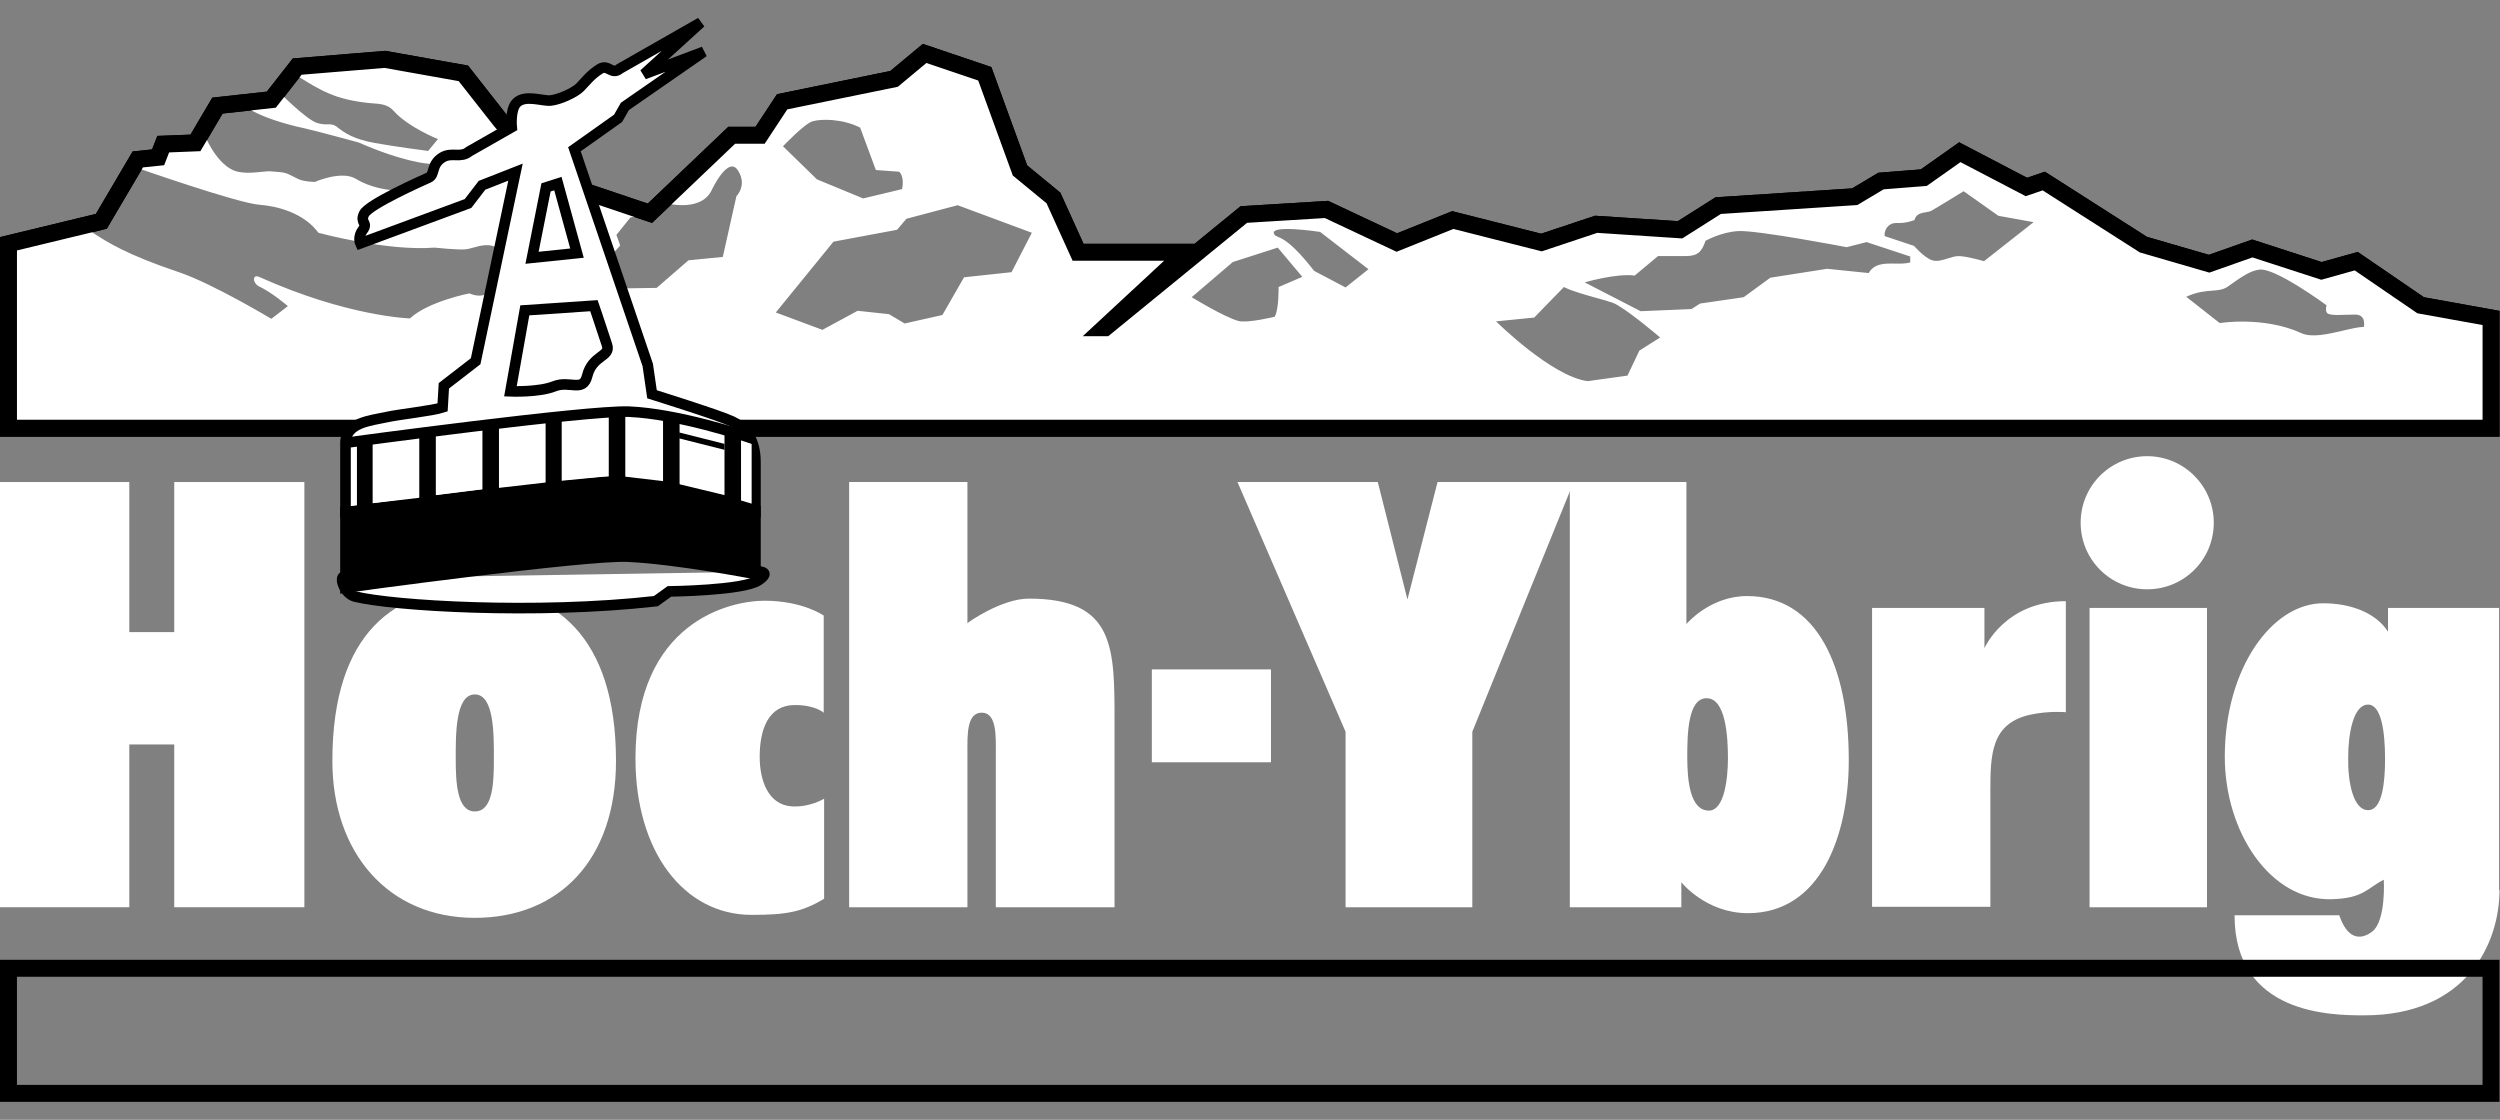
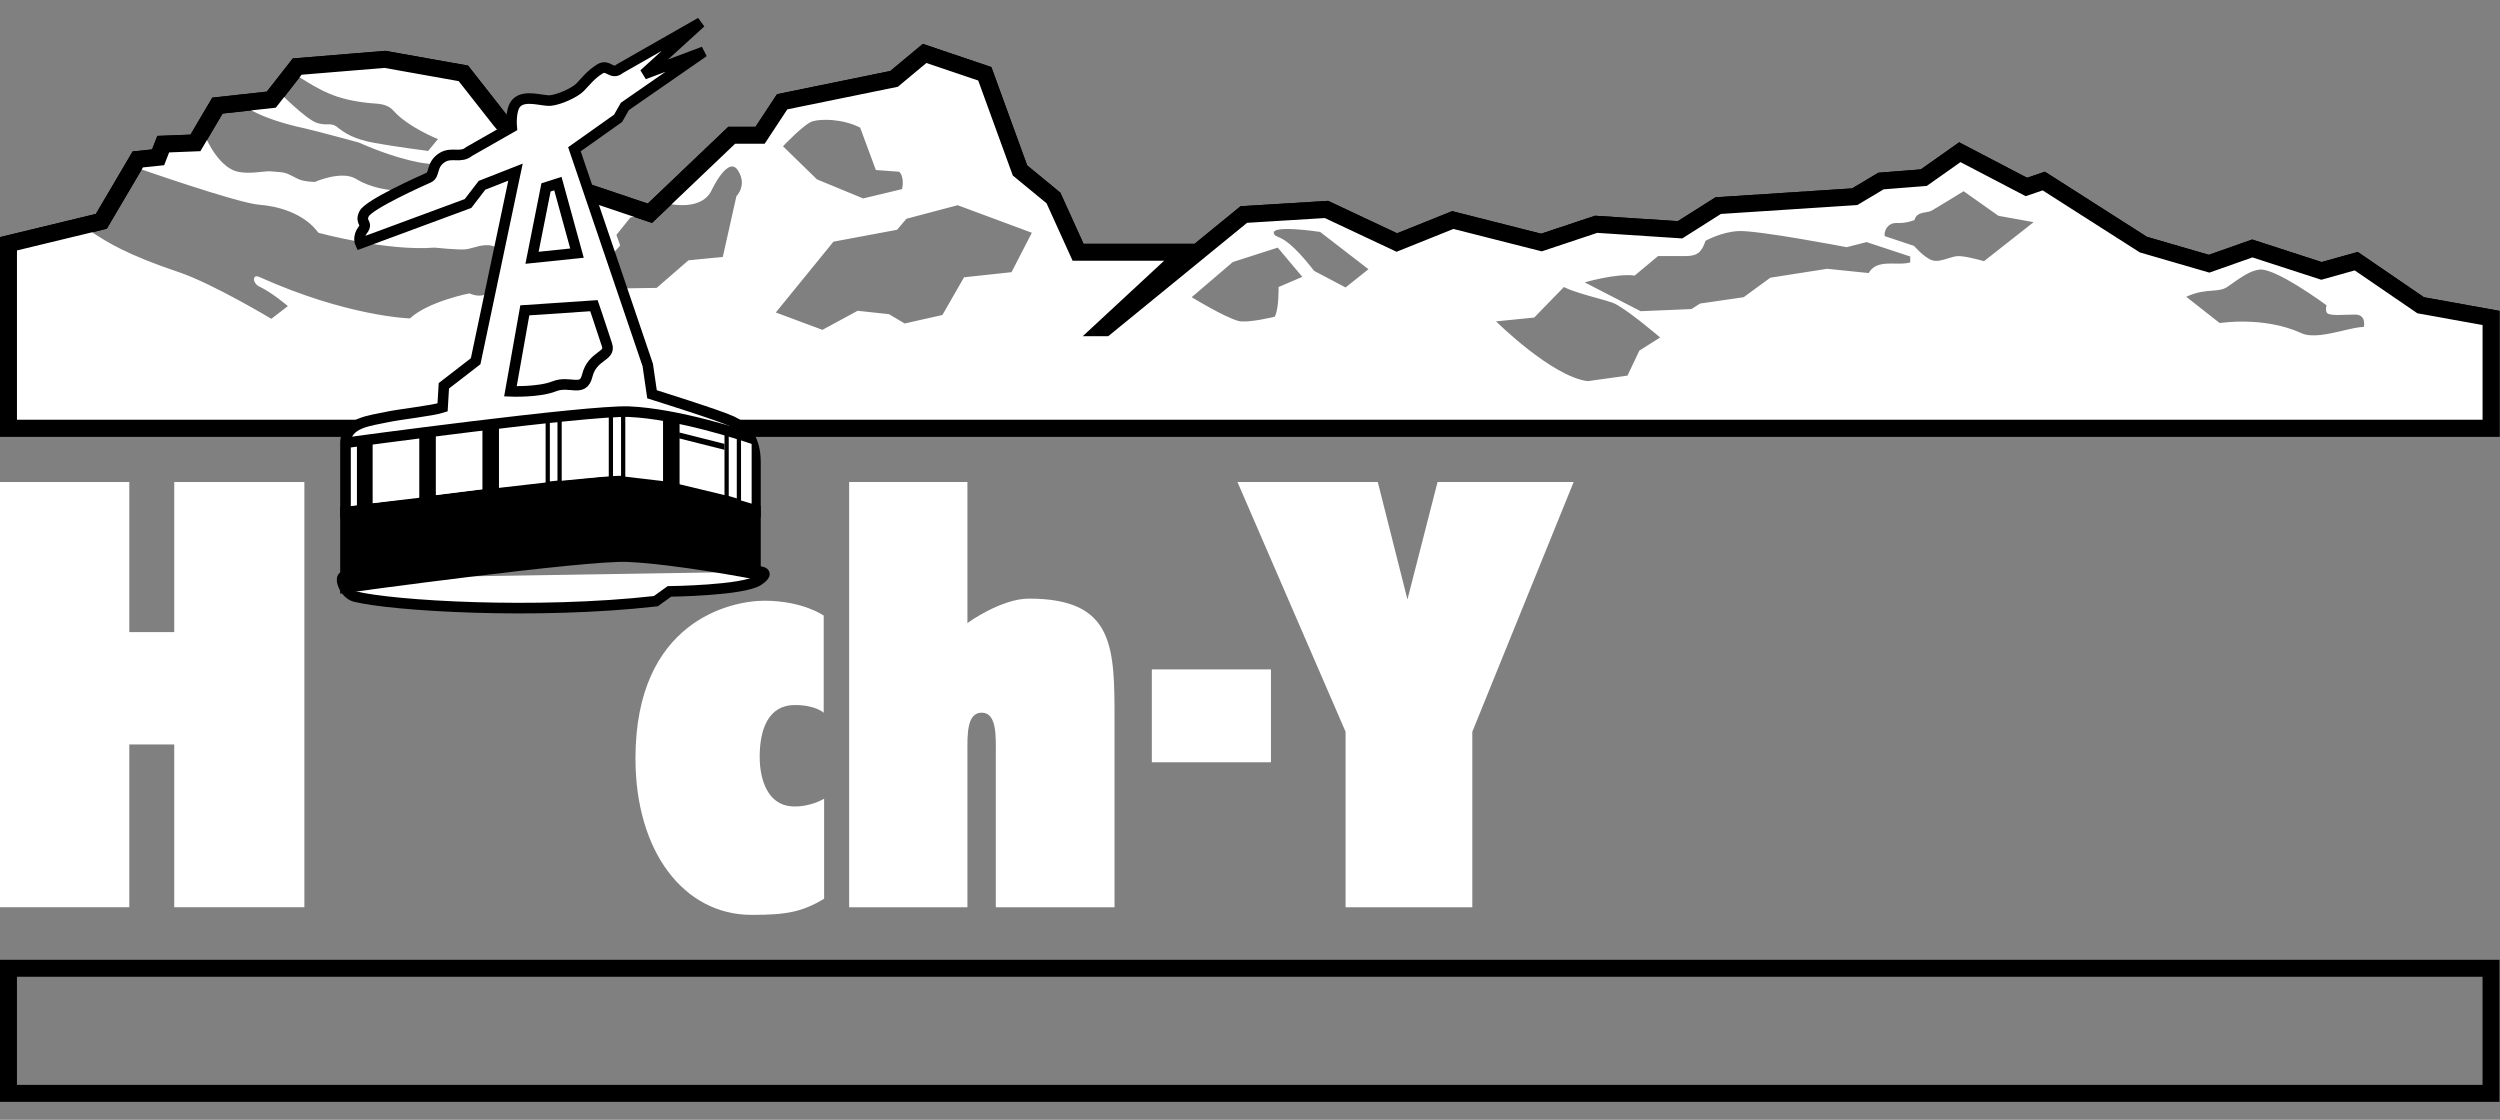
<svg xmlns="http://www.w3.org/2000/svg" width="96" height="43" viewBox="0 0 96 43" fill="none">
  <rect x="0" y="0" width="96" height="43" fill="#808080" stroke="none" />
  <path d="M31.646 27.382C31.646 27.382 31.337 27.073 30.523 27.073C29.498 27.073 29.172 28.017 29.172 29.059C29.172 29.971 29.498 30.899 30.393 30.964C31.093 31.013 31.646 30.671 31.646 30.671V34.513C30.8 35.017 30.214 35.131 28.863 35.131C26.274 35.131 24.402 32.722 24.402 29.124C24.402 23.85 28.065 23.068 29.351 23.068C30.833 23.068 31.63 23.638 31.63 23.638V27.382H31.646ZM39.509 22.987C42.83 22.987 42.798 24.875 42.798 27.773V34.838H38.239V28.913C38.239 28.31 38.288 27.366 37.702 27.366C37.116 27.366 37.149 28.213 37.149 28.913V34.838H32.607V18.51H37.149V23.931C37.149 23.915 38.451 22.987 39.509 22.987V22.987ZM44.23 25.706H48.805V29.271H44.23V25.706ZM52.907 18.51L54.046 23.02L55.202 18.51H60.428L56.537 28.099V34.838H51.67V28.099L47.519 18.51H52.907Z" fill="white" />
-   <path d="M60.281 18.51H64.758V23.964C64.758 23.964 65.653 22.889 67.086 22.889C69.772 22.889 70.993 25.592 70.993 29.189C70.993 32.054 69.935 35.066 67.118 35.066C65.507 35.066 64.563 33.878 64.563 33.878V34.838H60.281V18.51ZM64.791 29.075C64.791 29.938 64.888 31.127 65.621 31.127C66.223 31.127 66.353 29.873 66.353 29.108C66.353 28.31 66.272 26.813 65.54 26.813C64.807 26.796 64.791 28.229 64.791 29.075ZM79.328 27.35C79.328 27.35 78.677 27.285 77.944 27.448C76.446 27.789 76.43 28.994 76.43 30.41V34.822H71.888V23.345H76.202V24.892C76.202 24.892 76.984 23.085 79.328 23.085V27.35ZM80.239 23.345H84.749V34.838H80.239V23.345ZM95.981 34.171C95.981 36.254 94.695 38.989 90.788 38.989C89.551 38.989 85.807 38.973 85.807 35.147H89.828C90.121 36.01 90.593 36.141 91.081 35.782C91.635 35.375 91.537 33.78 91.537 33.78C90.902 34.106 90.756 34.496 89.551 34.529C87.174 34.61 85.432 31.941 85.432 29.059C85.432 25.673 87.239 23.166 89.209 23.166C90.284 23.166 91.244 23.541 91.7 24.257V23.345H95.965V34.171H95.981ZM90.935 31.11C91.488 31.11 91.586 30.02 91.586 29.14C91.586 28.082 91.439 27.057 90.935 27.057C90.365 27.057 90.17 28.18 90.17 29.092C90.153 30.036 90.365 31.11 90.935 31.11ZM82.453 17.517C81.037 17.517 79.897 18.657 79.897 20.073C79.897 21.489 81.037 22.629 82.453 22.629C83.87 22.629 85.009 21.489 85.009 20.073C85.009 18.657 83.853 17.517 82.453 17.517V17.517ZM17.5 29.14C17.5 30.052 17.549 31.159 18.233 31.159C18.933 31.159 18.965 30.052 18.965 29.14C18.965 28.213 18.982 26.666 18.233 26.666C17.484 26.666 17.5 28.213 17.5 29.14ZM23.654 29.222C23.654 33.031 21.456 35.245 18.233 35.245C14.912 35.245 12.763 32.754 12.763 29.222C12.763 24.257 15.205 22.58 18.233 22.58C21.261 22.596 23.654 24.403 23.654 29.222" fill="white" />
  <path d="M92.953 11.722L90.479 10.029L89.144 10.403L86.49 9.541L84.83 10.127L82.307 9.394L78.481 6.952L77.814 7.18L75.258 5.845L73.874 6.822L72.23 6.952L71.221 7.554L65.979 7.896L64.514 8.824L61.291 8.613L59.191 9.313L55.788 8.45L53.639 9.313L50.937 8.043L47.763 8.238L42.44 12.585H42.407L45.532 9.687H41.398L40.453 7.603L39.167 6.545L37.816 2.834L35.505 2.052L34.333 3.029L30.035 3.908L29.188 5.194H28.098L24.956 8.189L21.195 6.92L19.226 4.641L17.793 2.817L14.781 2.28L11.412 2.557L10.419 3.827L8.351 4.054L7.505 5.487L6.268 5.536L6.072 6.041L5.291 6.122L3.891 8.499L0.326 9.361V16.443H95.656V12.21L92.953 11.722Z" stroke="black" stroke-width="0.651" />
  <path fill-rule="evenodd" clip-rule="evenodd" d="M90.479 10.029L92.953 11.722L95.656 12.21V16.443H0.326V9.361L3.153 8.677C3.282 8.754 3.406 8.834 3.539 8.921C4.112 9.294 4.848 9.774 6.87 10.452C8.172 10.892 10.419 12.243 10.419 12.243L11.054 11.755C11.054 11.755 10.451 11.234 9.963 11.006C9.686 10.875 9.686 10.517 9.947 10.631C13.349 12.162 15.742 12.227 15.742 12.227C16.442 11.575 18.021 11.266 18.021 11.266C18.575 11.494 18.77 11.201 18.77 11.201L19.095 9.524C18.808 9.333 18.451 9.431 18.166 9.51C18.063 9.539 17.969 9.564 17.891 9.573C17.598 9.606 16.686 9.508 16.686 9.508C14.847 9.655 12.226 8.938 12.226 8.938C11.672 8.173 10.63 7.913 9.979 7.864C9.149 7.815 5.128 6.399 5.128 6.399L3.891 8.499L3.89 8.499L3.891 8.499L5.291 6.122L6.072 6.041L6.268 5.536L7.505 5.487L7.786 5.011C7.832 5.137 8.234 6.192 8.937 6.529C9.263 6.68 9.729 6.632 10.059 6.598C10.19 6.584 10.3 6.573 10.37 6.578C10.719 6.604 10.852 6.611 10.977 6.65C11.084 6.684 11.185 6.741 11.412 6.855C11.64 6.985 12.095 6.985 12.095 6.985C12.095 6.985 13.121 6.529 13.675 6.871C14.244 7.229 14.977 7.294 14.977 7.294L16.979 7.571C16.979 7.571 17.077 7.261 17.321 7.034C17.565 6.806 17.402 6.708 17.305 6.675C17.28 6.667 17.248 6.64 17.205 6.604C17.078 6.497 16.855 6.309 16.442 6.285C16.442 6.285 15.514 6.236 13.772 5.471C13.772 5.471 12.095 5.015 11.721 4.934C9.751 4.51 9.247 3.957 9.247 3.957L8.368 4.055L8.027 4.603L8.351 4.054L10.419 3.827L11.412 2.557L14.781 2.28L17.793 2.817L19.226 4.641L21.195 6.92L24.956 8.189L28.098 5.194H29.188L30.035 3.908L34.333 3.029L35.505 2.052L37.816 2.834L39.167 6.545L40.453 7.603L41.398 9.687H45.532L42.407 12.585H42.44L47.763 8.238L50.937 8.043L53.639 9.313L55.788 8.45L59.191 9.313L61.291 8.613L64.514 8.824L65.979 7.896L71.221 7.554L72.23 6.952L73.874 6.822L75.258 5.845L77.814 7.18L78.481 6.952L82.307 9.394L84.83 10.127L86.49 9.541L89.144 10.403L90.479 10.029ZM84.948 11.161C85.181 11.143 85.371 11.128 85.546 11.006C86.116 10.599 86.409 10.403 86.751 10.354C87.353 10.257 89.339 11.722 89.339 11.722C89.339 11.722 89.274 11.95 89.372 12.031C89.453 12.096 89.73 12.096 89.73 12.096L90.414 12.08C90.886 12.064 90.772 12.552 90.772 12.552C90.559 12.558 90.276 12.624 89.972 12.696C89.412 12.827 88.779 12.976 88.379 12.796C86.93 12.129 85.237 12.406 85.237 12.406L83.951 11.396C84.366 11.206 84.685 11.181 84.948 11.161ZM73.5 9.443L72.377 9.068C72.328 8.955 72.442 8.548 72.832 8.564C73.223 8.58 73.516 8.45 73.516 8.45C73.572 8.214 73.775 8.18 73.954 8.149C74.035 8.135 74.112 8.122 74.167 8.092C74.346 7.994 75.404 7.343 75.404 7.343L76.739 8.287L78.091 8.531L76.186 10.029C76.186 10.029 75.518 9.834 75.209 9.834C75.081 9.834 74.939 9.878 74.795 9.924C74.59 9.988 74.381 10.054 74.2 9.996C73.891 9.899 73.5 9.443 73.5 9.443ZM73.353 9.85L71.677 9.296L70.912 9.492C70.912 9.492 67.525 8.841 66.76 8.873C66.093 8.906 65.491 9.248 65.491 9.248C65.344 9.687 65.181 9.834 64.709 9.834H63.667L62.772 10.582C62.088 10.485 60.851 10.843 60.851 10.843L63 11.95L64.953 11.868L65.279 11.657L66.956 11.413L67.981 10.664L70.163 10.322L71.758 10.485C71.972 10.11 72.37 10.116 72.766 10.122C72.971 10.125 73.175 10.128 73.353 10.078V9.85ZM60.965 14.636C59.581 14.457 57.449 12.341 57.449 12.341L58.914 12.194L60.053 11.022C60.371 11.181 60.867 11.319 61.305 11.441C61.541 11.506 61.76 11.567 61.925 11.624C62.398 11.803 63.749 12.959 63.749 12.959L62.951 13.464L62.495 14.424L60.965 14.636ZM52.549 10.338L51.67 11.038L50.465 10.403C49.617 9.316 49.251 9.167 49.071 9.094C49.006 9.068 48.965 9.051 48.935 9.003C48.674 8.596 50.693 8.906 50.693 8.906L52.549 10.338ZM50.009 10.631L49.065 9.508L47.34 10.062L45.76 11.413C45.76 11.413 47.014 12.178 47.551 12.324C47.893 12.422 48.951 12.162 48.951 12.162C49.114 11.868 49.098 11.022 49.098 11.022L50.009 10.631ZM32.005 9.28L29.791 11.999L31.581 12.666L32.933 11.934L34.137 12.064L34.739 12.422L36.188 12.096L37.019 10.648L38.842 10.452L39.623 8.938L36.774 7.88L34.805 8.401L34.447 8.824L32.005 9.28ZM31.207 4.657C30.898 4.738 30.067 5.617 30.067 5.617L31.37 6.887L33.144 7.62L34.642 7.261C34.739 6.757 34.528 6.594 34.528 6.594L33.633 6.529L33.03 4.901C32.363 4.559 31.533 4.559 31.207 4.657ZM12.177 4.722C11.754 4.592 10.679 3.501 10.679 3.501L11.233 2.801C11.299 2.842 11.363 2.882 11.426 2.921C12.329 3.483 12.87 3.82 14.179 3.957C14.229 3.962 14.282 3.966 14.336 3.97C14.601 3.988 14.907 4.009 15.123 4.266C15.677 4.885 16.816 5.341 16.816 5.341L16.442 5.796C16.442 5.796 15.172 5.634 14.374 5.487C13.577 5.341 13.251 5.113 12.975 4.901C12.818 4.772 12.719 4.773 12.585 4.775C12.483 4.777 12.361 4.778 12.177 4.722ZM27.333 7.294C26.893 8.222 25.412 7.766 25.412 7.766L24.956 8.189L24.207 8.352L23.67 9.02L23.816 9.427L22.628 10.761C23.059 11.101 23.763 11.084 24.589 11.064C24.791 11.06 25.001 11.055 25.216 11.055L26.437 9.996L27.756 9.866L28.277 7.538C28.684 7.066 28.374 6.61 28.374 6.61C28 5.862 27.333 7.294 27.333 7.294Z" fill="white" />
  <path d="M92.953 11.722L90.479 10.029L89.144 10.403L86.49 9.541L84.83 10.127L82.307 9.394L78.481 6.952L77.814 7.18L75.258 5.845L73.874 6.822L72.23 6.952L71.221 7.554L65.979 7.896L64.514 8.824L61.291 8.613L59.191 9.313L55.788 8.45L53.639 9.313L50.937 8.043L47.763 8.238L42.44 12.585H42.407L45.532 9.687H41.398L40.453 7.603L39.167 6.545L37.816 2.834L35.505 2.052L34.333 3.029L30.035 3.908L29.188 5.194H28.098L24.956 8.189L21.195 6.92L19.226 4.641L17.793 2.817L14.781 2.28L11.412 2.557L10.419 3.827L8.351 4.054L7.505 5.487L6.268 5.536L6.072 6.041L5.291 6.122L3.891 8.499L0.326 9.361V16.443H95.656V12.21L92.953 11.722Z" stroke="black" stroke-width="0.651" />
  <path d="M13.382 22.206C12.942 21.88 13.137 22.775 13.626 22.906C15.058 23.264 20.561 23.606 25.184 23.085L25.705 22.71C25.705 22.71 28.537 22.678 29.123 22.287C29.823 21.815 28.7 21.961 28.7 21.961" fill="white" />
  <path d="M13.382 22.206C12.942 21.88 13.137 22.775 13.626 22.906C15.058 23.264 20.561 23.606 25.184 23.085L25.705 22.71C25.705 22.71 28.537 22.678 29.123 22.287C29.823 21.815 28.7 21.961 28.7 21.961" stroke="black" stroke-width="0.407" />
  <path d="M24.109 21.375C22.514 21.294 13.267 22.564 13.267 22.564V19.65C13.267 19.65 22.481 18.396 24.077 18.461C25.932 18.543 28.553 19.406 29.009 19.568V22.043C29.009 22.043 25.965 21.457 24.109 21.375" fill="black" />
  <path d="M24.109 21.375C22.514 21.294 13.267 22.564 13.267 22.564V19.65C13.267 19.65 22.481 18.396 24.077 18.461C25.932 18.543 28.553 19.406 29.009 19.568V22.043C29.009 22.043 25.965 21.457 24.109 21.375V21.375Z" stroke="black" stroke-width="0.407" />
  <path d="M29.009 19.585C28.553 19.422 25.932 18.559 24.077 18.478C22.481 18.396 13.267 19.666 13.267 19.666V17.013C13.267 16.215 14.26 16.15 14.83 16.02C15.351 15.906 16.605 15.775 16.995 15.645L17.044 14.815L18.265 13.871L19.795 6.61L18.509 7.115L17.972 7.815L13.837 9.345C13.837 9.345 13.723 9.101 13.935 8.824C14.146 8.548 13.805 8.564 13.984 8.206C14.163 7.848 16.198 6.936 16.458 6.822C16.718 6.708 16.539 6.317 16.995 6.041C17.353 5.829 17.695 6.089 18.021 5.813L19.649 4.885C19.649 4.885 19.584 4.217 19.828 3.957C20.153 3.615 20.821 3.892 21.146 3.859C21.472 3.827 22.058 3.566 22.27 3.355C22.481 3.143 22.677 2.866 23.051 2.638C23.36 2.459 23.491 2.899 23.8 2.638L26.909 0.864L24.728 2.85L27.023 1.987L23.995 4.087L23.735 4.543L22.058 5.731L24.874 14.017L25.037 15.14C25.037 15.14 27.642 15.954 28.114 16.182C28.586 16.41 29.009 16.817 29.009 17.745V19.585V19.585Z" fill="white" />
  <path d="M29.009 19.585C28.553 19.422 25.932 18.559 24.077 18.478C22.481 18.396 13.267 19.666 13.267 19.666V17.013C13.267 16.215 14.26 16.15 14.83 16.02C15.351 15.906 16.605 15.775 16.995 15.645L17.044 14.815L18.265 13.871L19.795 6.61L18.509 7.115L17.972 7.815L13.837 9.345C13.837 9.345 13.723 9.101 13.935 8.824C14.146 8.548 13.805 8.564 13.984 8.206C14.163 7.848 16.198 6.936 16.458 6.822C16.718 6.708 16.539 6.317 16.995 6.041C17.353 5.829 17.695 6.089 18.021 5.813L19.649 4.885C19.649 4.885 19.584 4.217 19.828 3.957C20.153 3.615 20.821 3.892 21.146 3.859C21.472 3.827 22.058 3.566 22.27 3.355C22.481 3.143 22.677 2.866 23.051 2.638C23.36 2.459 23.491 2.899 23.8 2.638L26.909 0.864L24.728 2.85L27.023 1.987L23.995 4.087L23.735 4.543L22.058 5.731L24.874 14.017L25.037 15.14C25.037 15.14 27.642 15.954 28.114 16.182C28.586 16.41 29.009 16.817 29.009 17.745V19.585V19.585Z" stroke="black" stroke-width="0.407" />
  <path d="M16.116 19.113V16.817L14.293 17.078V19.324L16.116 19.113ZM18.542 18.787V16.524L16.702 16.736L16.718 19.015L18.542 18.787ZM13.739 19.389V17.143L13.479 17.175V19.422L13.739 19.389ZM20.967 18.527V16.247L19.128 16.443V18.738L20.967 18.527ZM23.393 18.282V16.036L21.553 16.182V18.462L23.393 18.282ZM25.493 16.117V18.478L23.963 18.299V15.971L25.493 16.117ZM27.837 16.703V19.015L26.079 18.592V16.264L27.837 16.703Z" fill="white" />
  <path d="M21.423 7.05L20.967 7.196L20.43 9.899L22.156 9.72L21.423 7.05Z" fill="white" />
  <path d="M21.423 7.05L20.967 7.196L20.43 9.899L22.156 9.72L21.423 7.05Z" stroke="black" stroke-width="0.407" stroke-linecap="round" />
  <path d="M22.546 14.441C22.742 13.627 23.458 13.708 23.311 13.252C22.986 12.259 22.807 11.738 22.807 11.738L20.153 11.917L19.6 15.027C19.6 15.027 20.691 15.075 21.293 14.831C21.879 14.603 22.384 15.075 22.546 14.441" fill="white" />
  <path d="M22.546 14.441C22.742 13.627 23.458 13.708 23.311 13.252C22.986 12.259 22.807 11.738 22.807 11.738L20.153 11.917L19.6 15.027C19.6 15.027 20.691 15.075 21.293 14.831C21.879 14.603 22.384 15.075 22.546 14.441V14.441Z" stroke="black" stroke-width="0.407" stroke-linecap="round" />
  <path d="M28.863 17.013V19.34L28.423 19.21L28.44 16.899L28.863 17.013Z" fill="white" />
  <path d="M14.228 19.52V16.866L13.788 16.931V19.585L14.228 19.52Z" fill="black" />
  <path d="M14.228 19.52V16.866L13.788 16.931V19.585L14.228 19.52Z" stroke="black" stroke-width="0.163" />
  <path d="M16.654 19.21V16.557L16.182 16.638V19.292L16.654 19.21Z" fill="black" />
  <path d="M16.654 19.21V16.557L16.182 16.638V19.292L16.654 19.21Z" stroke="black" stroke-width="0.163" />
-   <path d="M21.488 18.64V16.003L21.033 16.036V18.706L21.488 18.64Z" fill="black" />
+   <path d="M21.488 18.64V16.003V18.706L21.488 18.64Z" fill="black" />
  <path d="M21.488 18.64V16.003L21.033 16.036V18.706L21.488 18.64Z" stroke="black" stroke-width="0.163" />
  <path d="M26.014 18.754V16.052L25.542 16.003V18.64L26.014 18.754Z" fill="black" />
  <path d="M26.014 18.754V16.052L25.542 16.003V18.64L26.014 18.754Z" stroke="black" stroke-width="0.163" />
-   <path d="M28.374 19.373V16.687L27.902 16.557V19.227L28.374 19.373Z" fill="black" />
  <path d="M28.374 19.373V16.687L27.902 16.557V19.227L28.374 19.373Z" stroke="black" stroke-width="0.163" />
-   <path d="M23.458 15.841H23.93V18.494H23.458V15.841Z" fill="black" />
  <path d="M23.458 15.841H23.93V18.494H23.458V15.841Z" stroke="black" stroke-width="0.163" />
  <path d="M13.332 16.996C13.332 16.996 22.563 15.743 24.158 15.808C26.014 15.889 28.505 16.703 28.96 16.866" stroke="black" stroke-width="0.407" />
  <path d="M19.079 18.917V16.264L18.607 16.313V18.999L19.079 18.917Z" fill="black" />
  <path d="M19.079 18.917V16.264L18.607 16.313V18.999L19.079 18.917Z" stroke="black" stroke-width="0.163" />
  <path d="M27.821 17.045V17.273L26.079 16.834V16.606L27.821 17.045Z" fill="black" />
  <path d="M6.691 18.51V24.273H4.965V18.51H0V34.838H4.965V28.587H6.691V34.838H11.688V18.51H6.691Z" fill="white" />
  <path d="M0.325 37.182H95.655V41.985H0.325V37.182Z" stroke="black" stroke-width="0.651" />
</svg>